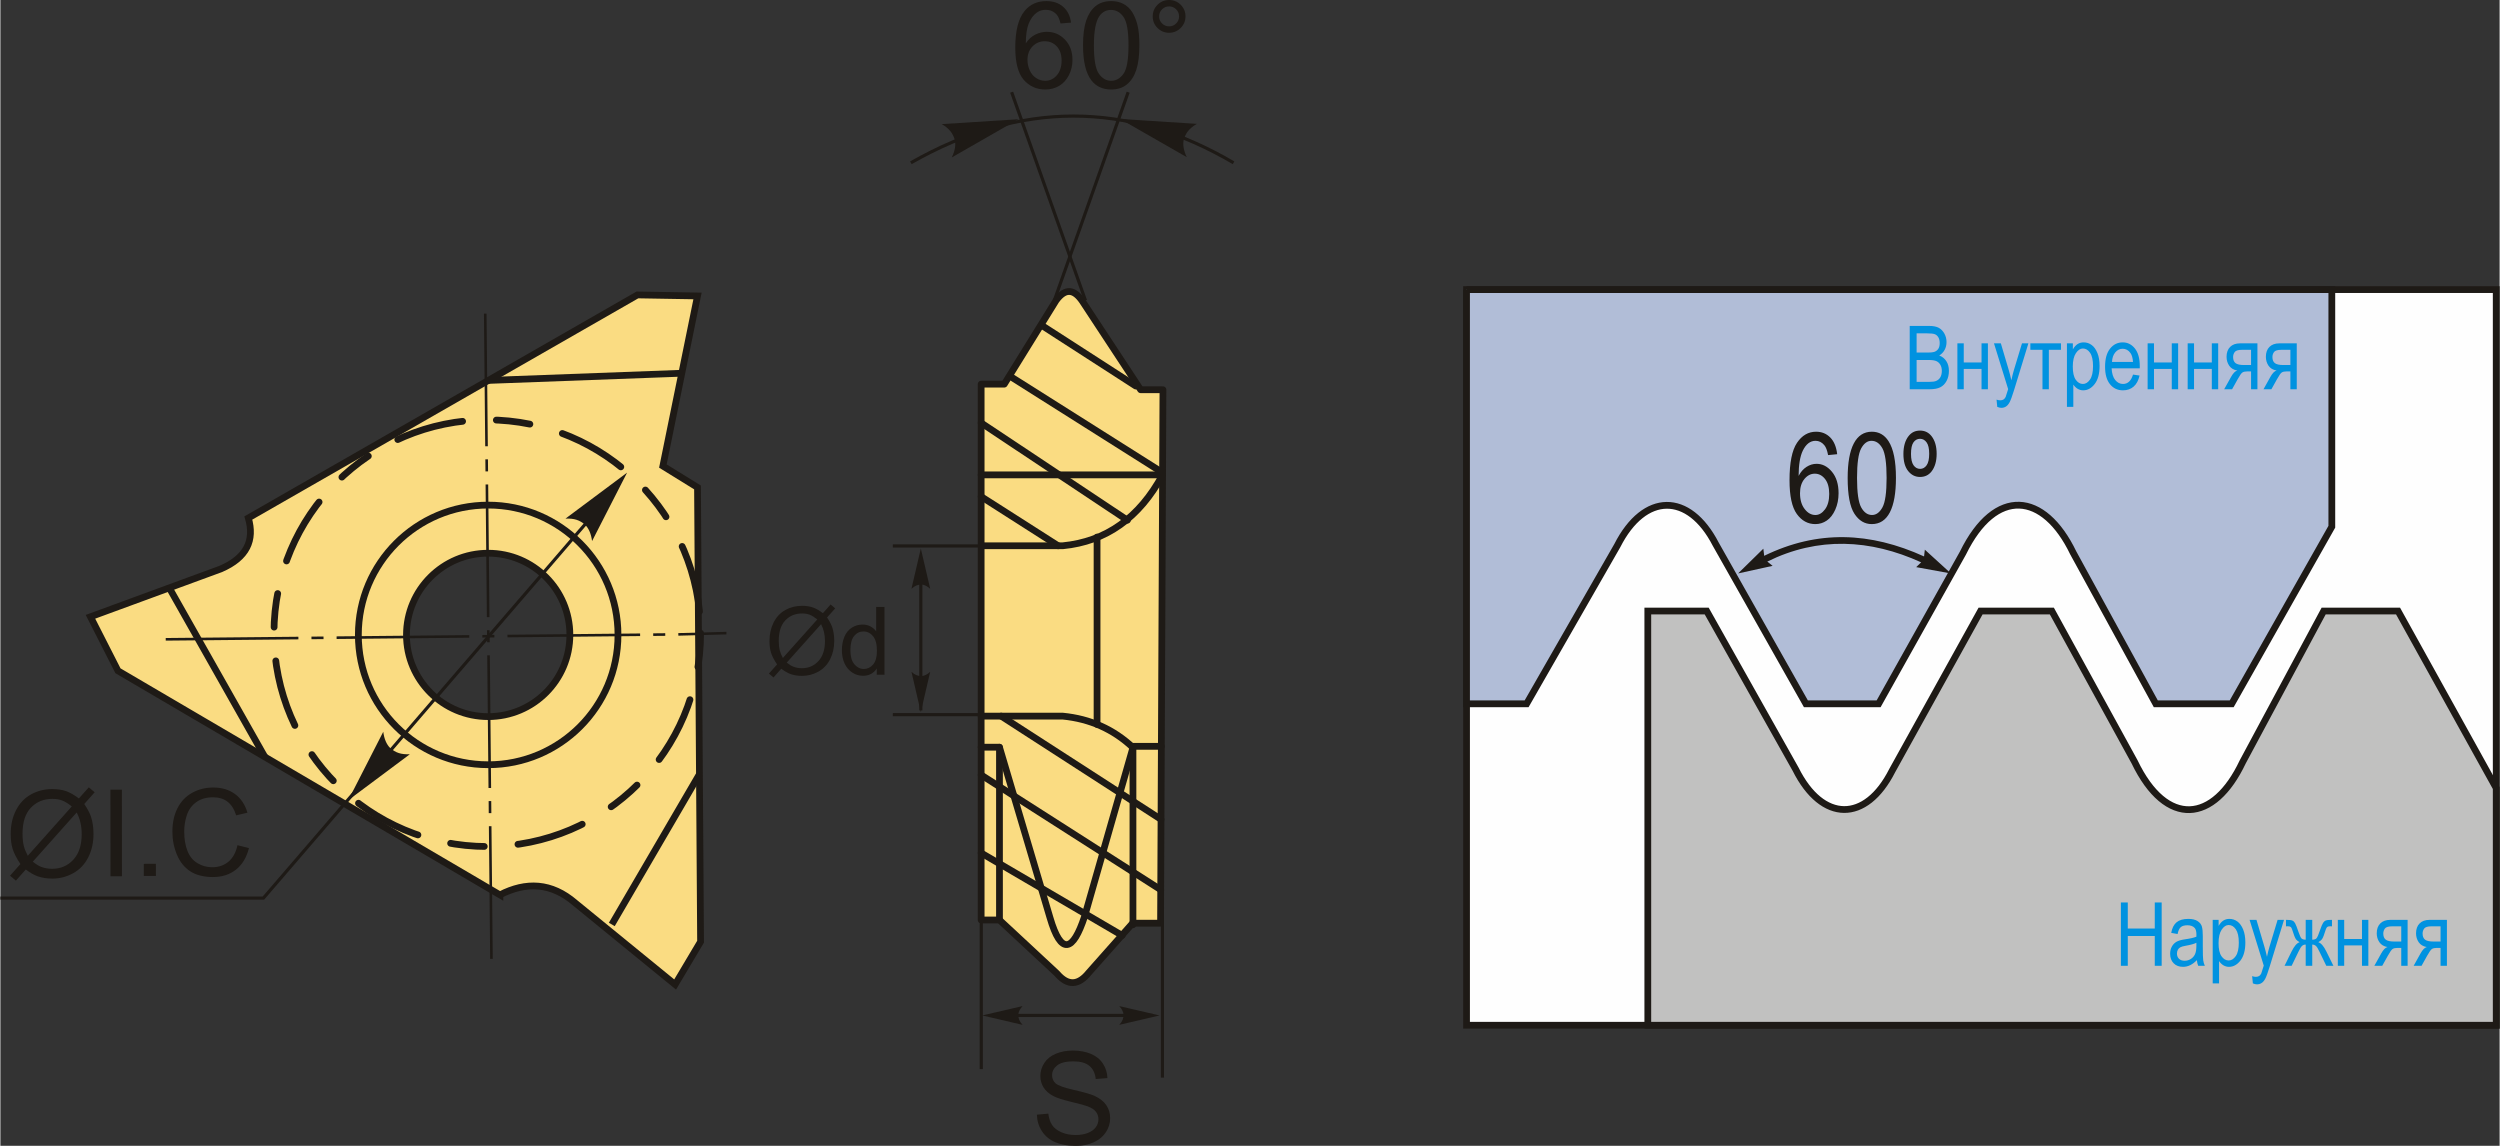
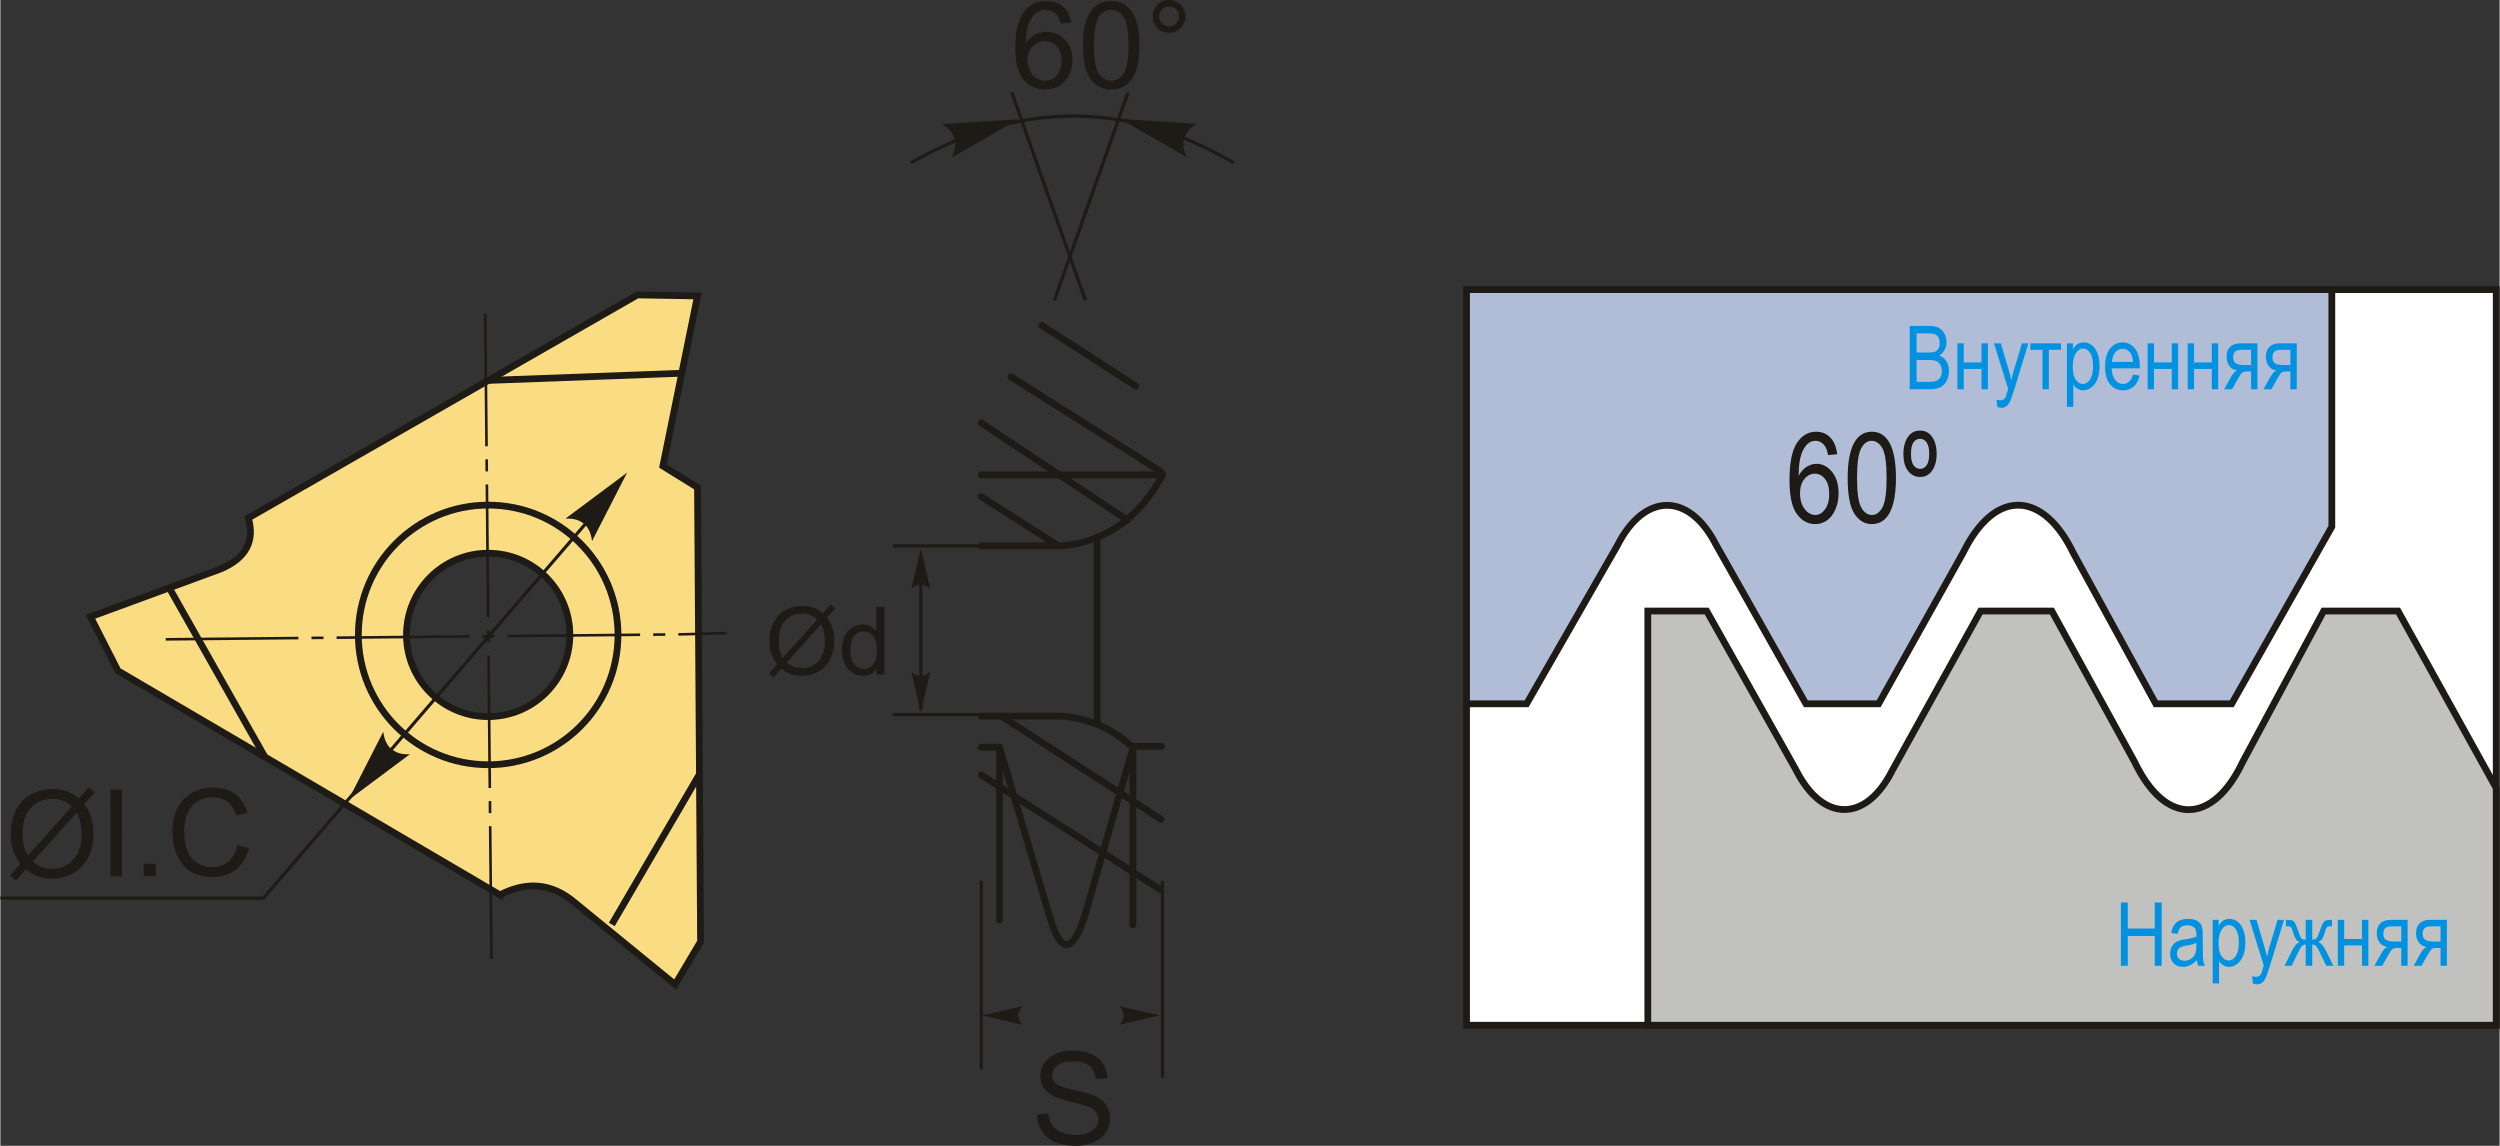
<svg xmlns="http://www.w3.org/2000/svg" xml:space="preserve" width="1848px" height="847px" version="1.1" style="shape-rendering:geometricPrecision; text-rendering:geometricPrecision; image-rendering:optimizeQuality; fill-rule:evenodd; clip-rule:evenodd" viewBox="0 0 1683.79 771.98">
  <rect x="0" y="0" width="1683.79" height="771.98" fill="#333333" stroke="none" />
  <defs>
    <style type="text/css">
   
    .str0 {stroke:#1E1A16;stroke-width:4.56;stroke-miterlimit:22.926}
    .str2 {stroke:#1E1A16;stroke-width:2.15;stroke-miterlimit:22.926}
    .str1 {stroke:#1E1A16;stroke-width:4.56;stroke-linecap:round;stroke-linejoin:round;stroke-miterlimit:22.926}
    .str3 {stroke:#1E1A16;stroke-width:4.56;stroke-linecap:round;stroke-linejoin:round;stroke-miterlimit:22.926;stroke-dasharray:22.78 22.78 45.56 22.78}
    .fil6 {fill:none}
    .fil0 {fill:#FEFEFE}
    .fil2 {fill:#C1C1C0}
    .fil7 {fill:#1E1A16}
    .fil5 {fill:#FADC82}
    .fil1 {fill:#B1BDD7}
    .fil3 {fill:#1E1A16;fill-rule:nonzero}
    .fil4 {fill:#0092E0;fill-rule:nonzero}
   
  </style>
  </defs>
  <g id="Layer_x0020_1">
    <g id="_2791261471088">
      <g>
        <polygon class="fil0 str0" points="987.78,195.11 1681.51,195.11 1681.51,690.74 987.78,690.74 " />
        <path class="fil1 str0" d="M987.78 195.11l582.97 0 0 159.77 -67.46 119.29 -51.13 0 -55.61 -101.64c-19.81,-41.15 -52.4,-44.66 -74.33,0.1l-56.81 101.54 -48.99 0 -60.72 -107.49c-18.12,-35.13 -48.02,-35.13 -66.38,0.98l-61.07 106.51 -40.47 0 0 -279.06z" />
        <path class="fil2 str0" d="M1109.91 690.74l571.6 0 0 -159.77 -66.14 -119.29 -50.13 0 -54.53 101.64c-19.42,41.15 -51.37,44.67 -72.88,-0.1l-55.7 -101.54 -48.03 0 -59.54 107.5c-17.77,35.13 -47.09,35.13 -65.09,-0.99l-59.88 -106.51 -39.68 0 0 279.06z" />
        <path class="fil3" d="M1237.5 306.01l-6.13 0.6c-0.59,-3.14 -1.44,-5.38 -2.57,-6.71 -1.64,-1.95 -3.59,-2.91 -5.89,-2.91 -3.56,0 -6.43,2.21 -8.59,6.65 -1.84,3.83 -2.78,9.5 -2.81,16.99 1.41,-2.68 3.18,-4.7 5.32,-6.07 2.15,-1.38 4.4,-2.07 6.79,-2.07 3.97,0 7.42,1.8 10.38,5.39 2.96,3.59 4.43,8.4 4.43,14.42 0,4.07 -0.74,7.77 -2.22,11.08 -1.48,3.32 -3.4,5.76 -5.73,7.35 -2.32,1.58 -4.89,2.37 -7.69,2.37 -5.05,0 -9.21,-2.27 -12.49,-6.82 -3.27,-4.55 -4.91,-12.12 -4.91,-22.74 0,-11.78 1.68,-20.18 5.03,-25.18 3.35,-5.01 7.65,-7.5 12.87,-7.5 3.79,0 6.97,1.29 9.54,3.88 2.55,2.59 4.11,6.35 4.67,11.27zm-25.04 26.32c0,4.41 1.04,7.94 3.13,10.62 2.07,2.69 4.48,4.02 7.23,4.02 2.42,0 4.56,-1.26 6.46,-3.79 1.9,-2.52 2.85,-5.99 2.85,-10.4 0,-4.33 -0.93,-7.69 -2.82,-10.08 -1.89,-2.38 -4.19,-3.57 -6.91,-3.57 -2.66,0 -4.99,1.19 -6.96,3.56 -1.98,2.37 -2.98,5.58 -2.98,9.64zm32.1 -10.34c0,-10.21 1.38,-17.96 4.13,-23.23 2.76,-5.26 6.82,-7.9 12.18,-7.9 4.76,0 8.5,2.13 11.24,6.4 3.32,5.16 4.98,13.41 4.98,24.73 0,10.18 -1.36,17.91 -4.1,23.19 -2.74,5.28 -6.81,7.92 -12.2,7.92 -4.76,0 -8.65,-2.33 -11.68,-6.98 -3.03,-4.66 -4.55,-12.7 -4.55,-24.13zm6.31 -0.01c0,9.9 0.95,16.56 2.83,19.92 1.89,3.38 4.32,5.07 7.27,5.07 2.8,0 5.12,-1.7 7.01,-5.12 1.88,-3.42 2.81,-10.04 2.81,-19.87 0,-9.95 -0.95,-16.59 -2.84,-19.96 -1.88,-3.36 -4.34,-5.03 -7.35,-5.03 -2.77,0 -5.08,1.7 -6.94,5.12 -1.86,3.42 -2.79,10.04 -2.79,19.87zm42.44 -31.89c3.2,0 5.78,1.25 7.75,3.75 2.3,2.93 3.45,6.91 3.45,11.89 0,4.97 -1.15,8.94 -3.45,11.91 -1.94,2.47 -4.52,3.7 -7.75,3.7 -3.19,0 -5.86,-1.33 -7.99,-3.99 -2.14,-2.67 -3.2,-6.48 -3.2,-11.45 0,-5.09 1.15,-9.13 3.45,-12.06 1.94,-2.5 4.52,-3.75 7.74,-3.75zm0.03 5.54c-1.83,0 -3.3,0.79 -4.43,2.37 -1.12,1.58 -1.68,4.18 -1.68,7.8 0,3.51 0.58,6.06 1.73,7.68 1.15,1.6 2.62,2.41 4.42,2.41 1.77,0 3.23,-0.81 4.37,-2.41 1.16,-1.62 1.74,-4.2 1.74,-7.76 0,-3.51 -0.58,-6.06 -1.75,-7.68 -1.16,-1.61 -2.62,-2.41 -4.4,-2.41z" />
-         <path class="fil3" d="M1187.74 369.67l-17.01 16.67 23.26 -5.11 -3.57 -2.88c34.2,-16.9 69.28,-15.16 103.64,0.51l-3.34 3.24 23.43 4.27 -17.6 -16.04 -0.52 4.56c-36.22,-16.47 -71.66,-18.03 -107.71,-0.42l-0.58 -4.8z" />
        <path class="fil4" d="M1286.36 262.26l0 -42.67 13.15 0c2.68,0 4.78,0.4 6.34,1.23 1.55,0.82 2.82,2.1 3.82,3.85 0.99,1.75 1.49,3.68 1.49,5.79 0,1.95 -0.43,3.72 -1.29,5.29 -0.86,1.57 -2.06,2.82 -3.62,3.77 2.01,0.74 3.61,2 4.77,3.78 1.16,1.78 1.75,3.97 1.75,6.58 0,2.58 -0.53,4.84 -1.59,6.8 -1.06,1.96 -2.47,3.37 -4.23,4.25 -1.76,0.89 -4.19,1.33 -7.27,1.33l-13.32 0zm4.65 -24.73l7.57 0c1.99,0 3.4,-0.14 4.23,-0.41 1.2,-0.41 2.13,-1.09 2.78,-2.06 0.65,-0.96 0.98,-2.27 0.98,-3.93 0,-1.53 -0.3,-2.81 -0.89,-3.83 -0.59,-1.03 -1.38,-1.73 -2.36,-2.12 -0.99,-0.39 -2.74,-0.59 -5.29,-0.59l-7.02 0 0 12.94zm0 19.73l8.7 0c1.92,0 3.33,-0.18 4.24,-0.53 1.33,-0.51 2.33,-1.34 3.01,-2.49 0.69,-1.17 1.04,-2.63 1.04,-4.37 0,-1.62 -0.33,-2.98 -1,-4.11 -0.65,-1.12 -1.54,-1.94 -2.65,-2.45 -1.12,-0.52 -2.87,-0.78 -5.25,-0.78l-8.09 0 0 14.73zm27.47 -25.93l4.29 0 0 12.87 11.98 0 0 -12.87 4.29 0 0 30.93 -4.29 0 0 -13.71 -11.98 0 0 13.71 -4.29 0 0 -30.93zm26.86 42.79l-0.48 -4.88c0.95,0.32 1.76,0.47 2.44,0.47 0.9,0 1.65,-0.18 2.24,-0.55 0.59,-0.37 1.08,-0.95 1.46,-1.72 0.14,-0.28 0.7,-2.04 1.68,-5.29l-9.54 -30.82 4.62 0 5.27 17.78c0.66,2.22 1.26,4.58 1.82,7.1 0.48,-2.38 1.07,-4.71 1.74,-6.99l5.42 -17.89 4.31 0 -9.64 31.46c-1.26,4.06 -2.25,6.78 -2.98,8.15 -0.72,1.36 -1.54,2.34 -2.47,2.94 -0.92,0.6 -1.97,0.9 -3.13,0.9 -0.81,0 -1.73,-0.22 -2.76,-0.66zm22.3 -42.79l20.63 0 0 4.35 -8.17 0 0 26.58 -4.29 0 0 -26.58 -8.17 0 0 -4.35zm24.65 42.79l0 -42.79 3.99 0 0 4.06c0.97,-1.67 2.04,-2.87 3.22,-3.6 1.19,-0.75 2.54,-1.12 4.05,-1.12 2,0 3.8,0.6 5.4,1.78 1.61,1.18 2.89,2.98 3.87,5.4 0.98,2.41 1.46,5.32 1.46,8.72 0,5.25 -1.1,9.31 -3.3,12.15 -2.2,2.84 -4.77,4.26 -7.74,4.26 -1.32,0 -2.54,-0.34 -3.7,-1.01 -1.14,-0.68 -2.13,-1.64 -2.96,-2.88l0 15.03 -4.29 0zm3.94 -27.11c0,4 0.67,6.95 2,8.84 1.33,1.89 2.94,2.84 4.83,2.84 1.81,0 3.4,-0.99 4.76,-2.94 1.37,-1.96 2.05,-4.99 2.05,-9.08 0,-4.05 -0.66,-7.04 -1.99,-8.97 -1.33,-1.94 -2.94,-2.91 -4.85,-2.91 -1.72,0 -3.28,1.04 -4.69,3.13 -1.4,2.08 -2.11,5.11 -2.11,9.09zm40.58 5.36l4.41 0.65c-0.73,3.29 -2.07,5.78 -4,7.45 -1.94,1.68 -4.33,2.51 -7.18,2.51 -3.6,0 -6.5,-1.36 -8.72,-4.09 -2.23,-2.73 -3.34,-6.66 -3.34,-11.81 0,-5.33 1.12,-9.39 3.37,-12.2 2.24,-2.81 5.07,-4.21 8.52,-4.21 3.28,0 6.02,1.37 8.22,4.13 2.18,2.75 3.28,6.73 3.28,11.95l-0.03 1.39 -18.95 0c0.18,3.48 0.98,6.12 2.42,7.88 1.44,1.78 3.19,2.67 5.26,2.67 3.23,0 5.48,-2.11 6.74,-6.32zm-14.16 -8.52l14.16 0c-0.2,-2.69 -0.76,-4.68 -1.71,-6 -1.39,-1.92 -3.15,-2.89 -5.28,-2.89 -1.93,0 -3.57,0.81 -4.93,2.41 -1.36,1.6 -2.11,3.75 -2.24,6.48zm24 -12.52l4.29 0 0 12.87 11.98 0 0 -12.87 4.29 0 0 30.93 -4.29 0 0 -13.71 -11.98 0 0 13.71 -4.29 0 0 -30.93zm26.98 0l4.29 0 0 12.87 11.98 0 0 -12.87 4.29 0 0 30.93 -4.29 0 0 -13.71 -11.98 0 0 13.71 -4.29 0 0 -30.93zm47 0l0 30.93 -4.29 0 0 -12.04 -2.48 0c-1.45,0 -2.54,0.23 -3.3,0.7 -0.75,0.46 -1.84,2 -3.27,4.61l-3.74 6.73 -5.33 0 4.63 -8.31c1.41,-2.54 2.82,-3.97 4.22,-4.3 -2.44,-0.43 -4.26,-1.52 -5.45,-3.26 -1.19,-1.74 -1.79,-3.74 -1.79,-6.02 0,-2.84 0.81,-5.06 2.41,-6.65 1.6,-1.6 3.81,-2.39 6.64,-2.39l11.75 0zm-4.29 4.35l-6.08 0c-2.54,0 -4.18,0.49 -4.91,1.47 -0.74,0.98 -1.11,2.13 -1.11,3.41 0,1.87 0.55,3.23 1.64,4.09 1.09,0.85 3,1.28 5.74,1.28l4.72 0 0 -10.25zm30.78 -4.35l0 30.93 -4.29 0 0 -12.04 -2.49 0c-1.45,0 -2.54,0.23 -3.29,0.7 -0.76,0.46 -1.84,2 -3.27,4.61l-3.75 6.73 -5.32 0 4.63 -8.31c1.41,-2.54 2.82,-3.97 4.22,-4.3 -2.45,-0.43 -4.27,-1.52 -5.46,-3.26 -1.19,-1.74 -1.78,-3.74 -1.78,-6.02 0,-2.84 0.8,-5.06 2.4,-6.65 1.6,-1.6 3.81,-2.39 6.65,-2.39l11.75 0zm-4.29 4.35l-6.08 0c-2.55,0 -4.18,0.49 -4.92,1.47 -0.74,0.98 -1.1,2.13 -1.1,3.41 0,1.87 0.54,3.23 1.64,4.09 1.08,0.85 3,1.28 5.74,1.28l4.72 0 0 -10.25z" />
        <path class="fil4" d="M1428.63 650.67l0 -42.67 4.65 0 0 17.58 18.18 0 0 -17.58 4.65 0 0 42.67 -4.65 0 0 -20.08 -18.18 0 0 20.08 -4.65 0zm51.19 -3.8c-1.44,1.5 -2.93,2.62 -4.48,3.38 -1.56,0.76 -3.17,1.14 -4.83,1.14 -2.65,0 -4.75,-0.8 -6.32,-2.4 -1.58,-1.58 -2.37,-3.73 -2.37,-6.43 0,-1.79 0.37,-3.37 1.11,-4.75 0.74,-1.38 1.75,-2.46 3.04,-3.24 1.28,-0.77 3.22,-1.35 5.83,-1.72 3.49,-0.49 6.07,-1.09 7.7,-1.78l0.03 -1.35c0,-2.12 -0.38,-3.61 -1.14,-4.48 -1.06,-1.24 -2.7,-1.86 -4.9,-1.86 -2,0 -3.49,0.41 -4.48,1.24 -0.99,0.82 -1.71,2.38 -2.18,4.66l-4.29 -0.78c0.6,-3.29 1.82,-5.67 3.65,-7.17 1.84,-1.5 4.47,-2.25 7.89,-2.25 2.66,0 4.75,0.5 6.27,1.51 1.51,0.99 2.47,2.23 2.87,3.7 0.4,1.48 0.6,3.63 0.6,6.46l0 6.98c0,4.89 0.09,7.97 0.28,9.24 0.17,1.26 0.54,2.5 1.09,3.7l-4.47 0c-0.46,-1.06 -0.76,-2.33 -0.9,-3.8zm-0.32 -11.69c-1.57,0.77 -3.92,1.43 -7.03,1.96 -1.81,0.31 -3.07,0.67 -3.78,1.07 -0.73,0.39 -1.28,0.96 -1.68,1.69 -0.4,0.72 -0.6,1.57 -0.6,2.52 0,1.47 0.46,2.65 1.37,3.54 0.92,0.88 2.18,1.32 3.79,1.32 1.54,0 2.93,-0.4 4.18,-1.19 1.25,-0.8 2.2,-1.86 2.81,-3.2 0.63,-1.31 0.94,-3.25 0.94,-5.8l0 -1.91zm10.99 27.36l0 -42.8 3.99 0 0 4.06c0.97,-1.66 2.04,-2.87 3.22,-3.6 1.19,-0.75 2.54,-1.12 4.06,-1.12 1.99,0 3.79,0.6 5.39,1.78 1.61,1.19 2.89,2.98 3.88,5.4 0.97,2.41 1.46,5.32 1.46,8.72 0,5.25 -1.11,9.31 -3.3,12.15 -2.21,2.84 -4.78,4.26 -7.75,4.26 -1.32,0 -2.54,-0.34 -3.7,-1.01 -1.14,-0.68 -2.12,-1.64 -2.96,-2.87l0 15.03 -4.29 0zm3.95 -27.12c0,4 0.66,6.95 1.99,8.84 1.33,1.89 2.94,2.84 4.83,2.84 1.81,0 3.4,-0.98 4.76,-2.94 1.37,-1.96 2.06,-4.99 2.06,-9.08 0,-4.05 -0.67,-7.03 -2,-8.97 -1.33,-1.94 -2.94,-2.91 -4.85,-2.91 -1.72,0 -3.28,1.04 -4.69,3.13 -1.4,2.08 -2.1,5.11 -2.1,9.09zm23.11 27.12l-0.48 -4.89c0.95,0.32 1.76,0.48 2.44,0.48 0.9,0 1.66,-0.19 2.24,-0.56 0.59,-0.37 1.08,-0.95 1.46,-1.72 0.14,-0.28 0.7,-2.04 1.68,-5.29l-9.54 -30.82 4.63 0 5.26 17.78c0.66,2.22 1.26,4.58 1.82,7.11 0.48,-2.39 1.07,-4.72 1.75,-7l5.41 -17.89 4.31 0 -9.64 31.46c-1.26,4.06 -2.25,6.78 -2.97,8.15 -0.73,1.36 -1.55,2.34 -2.48,2.94 -0.92,0.6 -1.97,0.9 -3.13,0.9 -0.81,0 -1.73,-0.22 -2.76,-0.65zm40.01 -42.8l0 13.35c1.37,0 2.32,-0.32 2.88,-0.95 0.56,-0.64 1.37,-2.51 2.41,-5.59 0.85,-2.47 1.53,-4.09 2.07,-4.87 0.53,-0.79 1.13,-1.31 1.79,-1.56 0.66,-0.25 1.82,-0.38 3.5,-0.38l0.64 0 0 4.35 -1.28 -0.03c-0.86,0 -1.48,0.14 -1.88,0.43 -0.4,0.29 -0.76,0.92 -1.07,1.91 -0.96,3.13 -1.73,5.13 -2.29,6.03 -0.56,0.89 -1.46,1.67 -2.68,2.36 1.87,0.61 3.67,2.7 5.44,6.3l4.71 9.58 -4.78 0 -4.62 -9.53c-0.93,-1.99 -1.73,-3.27 -2.43,-3.88 -0.69,-0.59 -1.5,-0.89 -2.41,-0.89l0 14.3 -4.42 0 0 -14.3c-0.92,0 -1.73,0.29 -2.41,0.86 -0.68,0.59 -1.5,1.89 -2.44,3.91l-4.62 9.53 -4.77 0 4.7 -9.58c1.78,-3.62 3.59,-5.71 5.43,-6.3 -1.18,-0.67 -2.05,-1.4 -2.6,-2.22 -0.55,-0.82 -1.34,-2.88 -2.37,-6.16 -0.28,-0.98 -0.63,-1.61 -1.03,-1.9 -0.39,-0.3 -1.03,-0.45 -1.9,-0.45l-1.28 0.03 0 -4.35 0.64 0c1.73,0 2.95,0.16 3.66,0.47 0.72,0.31 1.33,0.88 1.81,1.72 0.5,0.85 1.26,2.81 2.3,5.88 0.8,2.34 1.48,3.81 2.01,4.4 0.55,0.58 1.51,0.88 2.87,0.88l0 -13.35 4.42 0zm17.24 0l4.29 0 0 12.88 11.98 0 0 -12.88 4.29 0 0 30.93 -4.29 0 0 -13.71 -11.98 0 0 13.71 -4.29 0 0 -30.93zm47.01 0l0 30.93 -4.29 0 0 -12.04 -2.49 0c-1.45,0 -2.54,0.23 -3.29,0.7 -0.76,0.47 -1.84,2.01 -3.27,4.61l-3.75 6.73 -5.32 0 4.63 -8.31c1.41,-2.54 2.82,-3.97 4.22,-4.3 -2.44,-0.43 -4.26,-1.52 -5.45,-3.26 -1.19,-1.74 -1.79,-3.74 -1.79,-6.02 0,-2.84 0.8,-5.06 2.4,-6.64 1.6,-1.6 3.82,-2.4 6.65,-2.4l11.75 0zm-4.29 4.35l-6.08 0c-2.54,0 -4.18,0.49 -4.92,1.47 -0.73,0.99 -1.1,2.13 -1.1,3.41 0,1.87 0.54,3.23 1.64,4.09 1.08,0.86 3,1.28 5.74,1.28l4.72 0 0 -10.25zm30.77 -4.35l0 30.93 -4.29 0 0 -12.04 -2.48 0c-1.45,0 -2.55,0.23 -3.3,0.7 -0.76,0.47 -1.84,2.01 -3.27,4.61l-3.74 6.73 -5.33 0 4.63 -8.31c1.41,-2.54 2.82,-3.97 4.22,-4.3 -2.44,-0.43 -4.26,-1.52 -5.45,-3.26 -1.19,-1.74 -1.79,-3.74 -1.79,-6.02 0,-2.84 0.81,-5.06 2.41,-6.64 1.59,-1.6 3.81,-2.4 6.64,-2.4l11.75 0zm-4.29 4.35l-6.08 0c-2.54,0 -4.18,0.49 -4.92,1.47 -0.73,0.99 -1.1,2.13 -1.1,3.41 0,1.87 0.55,3.23 1.64,4.09 1.08,0.86 3,1.28 5.74,1.28l4.72 0 0 -10.25z" />
      </g>
      <g>
        <g>
-           <path class="fil5 str1" d="M781.64 621.98l1.61 -359.41 -15.04 0 -39.22 -59.63c-5.39,-7.87 -11.21,-9.34 -17.73,-0.54l-34.92 56.41 -15.58 0 0 361.03 12.35 0 38.69 35.99c7.49,8.76 14.63,7.96 21.49,-0.54l29.54 -33.31 18.81 0z" />
          <path class="fil6 str1" d="M782.99 319.93c-15.65,28.96 -38.06,44.93 -67.3,47.78l-54.93 0" />
          <path class="fil6 str1" d="M763.04 503.64c-13.05,-12.29 -28.83,-19.36 -47.35,-21.17l-54.93 0" />
          <line class="fil6 str1" x1="738.85" y1="488.03" x2="738.85" y2="361.85" />
          <line class="fil6 str1" x1="782.99" y1="319.93" x2="660.76" y2="319.93" />
          <polyline class="fil6 str1" points="782.17,502.82 763.04,502.82 763.04,623.06 " />
          <polyline class="fil6 str1" points="673.11,619.84 673.11,503.42 660.76,503.42 " />
          <path class="fil6 str1" d="M763.04 503.64l-32.62 113.9c-7.77,23.57 -15.77,26.49 -23.31,0.61l-34 -114.73" />
          <line class="fil6 str1" x1="764.91" y1="260.07" x2="701.64" y2="219.25" />
          <line class="fil6 str1" x1="781.53" y1="317.49" x2="680.81" y2="253.85" />
          <line class="fil6 str1" x1="759.31" y1="350.47" x2="660.76" y2="284.91" />
          <line class="fil6 str1" x1="712.66" y1="367.72" x2="660.76" y2="334.57" />
          <line class="fil6 str1" x1="781.95" y1="552.03" x2="674.25" y2="482.47" />
          <line class="fil6 str1" x1="781.74" y1="599.43" x2="660.76" y2="522.11" />
-           <line class="fil6 str1" x1="755.81" y1="630.26" x2="660.76" y2="574.67" />
        </g>
        <line class="fil6 str2" x1="668.15" y1="367.82" x2="601.24" y2="367.82" />
        <line class="fil6 str2" x1="668.15" y1="481.49" x2="601.24" y2="481.49" />
        <line class="fil6 str2" x1="620.12" y1="377.22" x2="620.12" y2="478.59" />
        <path id="буква.cdr" class="fil3" d="M554.14 413.1l5.22 -5.84 3.08 2.61 -5.48 6.14c1.78,2.66 2.97,4.97 3.59,6.97 0.82,2.62 1.24,5.55 1.24,8.78 0,4.68 -0.95,8.85 -2.83,12.5 -1.89,3.66 -4.54,6.41 -7.95,8.29 -3.41,1.87 -7.04,2.8 -10.88,2.8 -2.86,0 -5.45,-0.4 -7.77,-1.21 -1.78,-0.63 -3.87,-1.83 -6.26,-3.59l-5.25 5.89 -3.07 -2.63 5.49 -6.15c-2.04,-3.1 -3.4,-5.73 -4.08,-7.92 -0.69,-2.19 -1.03,-4.83 -1.03,-7.9 0,-4.69 0.94,-8.87 2.81,-12.52 1.87,-3.67 4.48,-6.45 7.86,-8.34 3.37,-1.88 7.13,-2.83 11.26,-2.83 2.79,0 5.22,0.38 7.3,1.11 2.1,0.73 4.34,2.01 6.75,3.84zm-3.77 4.22c-1.97,-1.54 -3.67,-2.6 -5.13,-3.16 -1.46,-0.56 -3.17,-0.84 -5.14,-0.84 -4.54,0 -8.29,1.54 -11.25,4.62 -2.96,3.09 -4.44,7.69 -4.44,13.81 0,2.4 0.22,4.55 0.68,6.41 0.33,1.4 1.02,3.11 2.07,5.14l23.21 -25.98zm2.55 3.21l-23.12 25.88c1.61,1.31 3.08,2.22 4.42,2.75 1.77,0.69 3.67,1.03 5.72,1.03 4.52,0 8.24,-1.6 11.19,-4.8 2.94,-3.2 4.41,-7.68 4.41,-13.45 0,-4.32 -0.87,-8.12 -2.62,-11.41z" />
        <path id="1" class="fil3" d="M590.42 454.59l0 -4.2c-2.1,3.26 -5.18,4.9 -9.25,4.9 -2.64,0 -5.06,-0.72 -7.26,-2.18 -2.21,-1.45 -3.93,-3.48 -5.15,-6.07 -1.21,-2.61 -1.82,-5.59 -1.82,-8.97 0,-3.3 0.56,-6.29 1.65,-8.97 1.11,-2.68 2.75,-4.75 4.95,-6.17 2.19,-1.44 4.66,-2.15 7.37,-2.15 2,0 3.78,0.43 5.33,1.27 1.55,0.84 2.81,1.94 3.79,3.29l0 -16.42 5.62 0 0 45.67 -5.23 0zm-17.74 -16.51c0,4.23 0.9,7.39 2.69,9.48 1.79,2.09 3.9,3.14 6.34,3.14 2.45,0 4.54,-1 6.26,-3 1.71,-2 2.57,-5.05 2.57,-9.15 0,-4.51 -0.87,-7.83 -2.62,-9.94 -1.75,-2.12 -3.9,-3.17 -6.47,-3.17 -2.49,0 -4.58,1.01 -6.26,3.04 -1.67,2.03 -2.51,5.23 -2.51,9.6z" />
        <path id="стрелка.cdr" class="fil3" d="M620.12 479.79l6.32 -27.19c-1.93,1.76 -3.83,2.73 -5.73,2.89 -2.63,0 -4.5,-0.69 -6.91,-2.89l6.32 27.19z" />
        <path id="стрелка.cdr_0" class="fil3" d="M620.12 369.52l6.32 27.19c-1.93,-1.76 -3.83,-2.72 -5.73,-2.89 -2.63,0 -4.5,0.69 -6.91,2.89l6.32 -27.19z" />
-         <line class="fil6 str2" x1="668" y1="684.13" x2="776.11" y2="684.13" />
        <line class="fil6 str2" x1="660.84" y1="720.31" x2="660.84" y2="593.49" />
        <path id="буква.cdr_1" class="fil3" d="M698.31 750.99l7.72 -0.7c0.36,3.13 1.22,5.69 2.56,7.7 1.35,1.99 3.43,3.61 6.25,4.85 2.82,1.23 6,1.85 9.53,1.85 3.13,0 5.89,-0.46 8.29,-1.4 2.4,-0.94 4.18,-2.22 5.35,-3.86 1.18,-1.63 1.77,-3.41 1.77,-5.32 0,-1.94 -0.57,-3.63 -1.69,-5.09 -1.13,-1.44 -3,-2.66 -5.6,-3.66 -1.66,-0.63 -5.35,-1.64 -11.06,-3.02 -5.71,-1.37 -9.7,-2.66 -11.99,-3.87 -2.96,-1.56 -5.16,-3.5 -6.6,-5.8 -1.46,-2.3 -2.19,-4.89 -2.19,-7.74 0,-3.15 0.9,-6.08 2.68,-8.8 1.78,-2.73 4.37,-4.8 7.79,-6.22 3.41,-1.41 7.22,-2.12 11.4,-2.12 4.59,0 8.66,0.73 12.17,2.22 3.51,1.48 6.22,3.66 8.11,6.55 1.89,2.88 2.91,6.15 3.05,9.79l-7.89 0.61c-0.42,-3.92 -1.85,-6.88 -4.3,-8.88 -2.44,-2.01 -6.06,-3.01 -10.83,-3.01 -4.97,0 -8.6,0.92 -10.87,2.74 -2.27,1.82 -3.41,4.02 -3.41,6.59 0,2.23 0.81,4.06 2.41,5.51 1.59,1.43 5.71,2.92 12.39,4.42 6.68,1.52 11.27,2.84 13.75,3.96 3.6,1.67 6.28,3.76 8,6.32 1.72,2.55 2.57,5.48 2.57,8.81 0,3.31 -0.94,6.4 -2.83,9.32 -1.9,2.92 -4.6,5.19 -8.14,6.81 -3.54,1.62 -7.52,2.43 -11.96,2.43 -5.61,0 -10.31,-0.82 -14.1,-2.46 -3.8,-1.63 -6.76,-4.09 -8.92,-7.38 -2.16,-3.29 -3.29,-7 -3.41,-11.15z" />
        <path id="стрелка.cdr_2" class="fil3" d="M661.48 684.14l27.19 -6.32c-1.76,1.94 -2.73,3.84 -2.89,5.73 0,2.64 0.69,4.5 2.89,6.92l-27.19 -6.33z" />
        <path id="стрелка.cdr_3" class="fil3" d="M780.99 684.14l-27.19 -6.32c1.76,1.94 2.73,3.84 2.89,5.73 0,2.64 -0.69,4.5 -2.89,6.92l27.19 -6.33z" />
        <line class="fil6 str2" x1="782.9" y1="726.02" x2="782.9" y2="593.49" />
        <line class="fil6 str2" x1="710.06" y1="202.43" x2="759.81" y2="62.1" />
        <line class="fil6 str2" x1="731.05" y1="202.43" x2="681.3" y2="62.1" />
        <path class="fil6 str2" d="M830.81 109.68c-71.49,-42.11 -143.96,-41.83 -217.4,0" />
        <path id="стрелка.cdr_4" class="fil3" d="M754.38 80.15l44.93 25.75c-2.09,-4.37 -2.79,-8.26 -2.08,-11.72 1.41,-4.68 3.63,-7.62 8.83,-10.74l-51.68 -3.29z" />
        <path id="стрелка.cdr_5" class="fil3" d="M685.9 80.33l-44.93 25.75c2.1,-4.38 2.8,-8.27 2.08,-11.72 -1.41,-4.69 -3.63,-7.63 -8.83,-10.74l51.68 -3.29z" />
        <path id="буква.cdr_6" class="fil3" d="M721.32 15.24l-7.09 0.57c-0.64,-2.81 -1.55,-4.86 -2.73,-6.14 -1.95,-2.05 -4.35,-3.07 -7.2,-3.07 -2.3,0 -4.33,0.64 -6.09,1.92 -2.25,1.64 -4.02,4.03 -5.33,7.18 -1.31,3.16 -1.99,7.66 -2.04,13.49 1.72,-2.63 3.84,-4.58 6.34,-5.84 2.5,-1.28 5.11,-1.92 7.85,-1.92 4.78,0 8.86,1.77 12.23,5.28 3.35,3.52 5.03,8.06 5.03,13.64 0,3.67 -0.78,7.06 -2.36,10.21 -1.59,3.15 -3.75,5.56 -6.52,7.23 -2.76,1.67 -5.89,2.51 -9.4,2.51 -5.96,0 -10.83,-2.2 -14.61,-6.59 -3.76,-4.38 -5.65,-11.62 -5.65,-21.7 0,-11.27 2.09,-19.47 6.26,-24.59 3.64,-4.46 8.54,-6.69 14.72,-6.69 4.59,0 8.37,1.29 11.3,3.86 2.94,2.57 4.7,6.11 5.29,10.65zm-29.34 25.18c0,2.47 0.53,4.83 1.58,7.09 1.04,2.25 2.51,3.96 4.37,5.15 1.87,1.18 3.86,1.77 5.96,1.77 3.06,0 5.66,-1.22 7.82,-3.66 2.16,-2.45 3.25,-5.76 3.25,-9.96 0,-4.03 -1.07,-7.21 -3.21,-9.53 -2.13,-2.32 -4.84,-3.49 -8.14,-3.49 -3.24,0 -5.99,1.17 -8.25,3.49 -2.25,2.32 -3.38,5.36 -3.38,9.14z" />
        <path id="1" class="fil3" d="M729.4 30.53c0,-6.89 0.7,-12.45 2.12,-16.66 1.42,-4.23 3.53,-7.47 6.32,-9.74 2.79,-2.27 6.31,-3.4 10.54,-3.4 3.13,0 5.87,0.63 8.25,1.89 2.36,1.26 4.32,3.08 5.84,5.46 1.52,2.36 2.71,5.26 3.58,8.67 0.89,3.4 1.32,8.01 1.32,13.78 0,6.85 -0.71,12.39 -2.1,16.6 -1.4,4.22 -3.51,7.47 -6.31,9.75 -2.78,2.28 -6.31,3.42 -10.58,3.42 -5.61,0 -10.02,-1.99 -13.22,-6 -3.85,-4.89 -5.76,-12.81 -5.76,-23.77zm7.33 0.03c0,9.6 1.11,15.98 3.36,19.13 2.24,3.17 5.01,4.74 8.29,4.74 3.29,0 6.06,-1.58 8.3,-4.75 2.24,-3.18 3.36,-9.55 3.36,-19.12 0,-9.6 -1.12,-15.99 -3.36,-19.14 -2.22,-3.16 -5.02,-4.74 -8.38,-4.74 -3.28,0 -5.92,1.4 -7.89,4.19 -2.46,3.54 -3.68,10.11 -3.68,19.69z" />
        <path id="2" class="fil3" d="M776.35 11.01c0,-3.04 1.08,-5.63 3.24,-7.79 2.16,-2.15 4.76,-3.22 7.79,-3.22 3.07,0 5.67,1.07 7.83,3.22 2.15,2.16 3.22,4.75 3.22,7.79 0,3.06 -1.09,5.67 -3.24,7.83 -2.16,2.16 -4.77,3.24 -7.81,3.24 -3.03,0 -5.63,-1.07 -7.79,-3.22 -2.16,-2.15 -3.24,-4.76 -3.24,-7.85zm4.32 0.03c0,1.86 0.65,3.44 1.97,4.76 1.31,1.31 2.9,1.96 4.78,1.96 1.83,0 3.41,-0.65 4.72,-1.96 1.32,-1.32 1.97,-2.9 1.97,-4.76 0,-1.86 -0.65,-3.43 -1.97,-4.75 -1.31,-1.32 -2.89,-1.97 -4.72,-1.97 -1.88,0 -3.47,0.65 -4.78,1.97 -1.32,1.32 -1.97,2.89 -1.97,4.75z" />
        <path class="fil5 str0" d="M336.54 602.9l-257.34 -150.98 -18.52 -36.37 87.83 -32.25c17.62,-7.62 22.88,-19.37 18.53,-34.31l262.14 -150.29 40.49 0.69 -23.33 114.6 23.33 14.41 2.06 306.06 -17.15 28.83 -67.26 -54.9c-16.08,-13.88 -33.08,-14.56 -50.78,-5.49zm-7.91 -230.18c30.4,0 55.04,24.64 55.04,55.04 0,30.4 -24.64,55.04 -55.04,55.04 -30.4,0 -55.04,-24.64 -55.04,-55.04 0,-30.4 24.64,-55.04 55.04,-55.04z" />
        <circle class="fil6 str0" cx="328.63" cy="427.76" r="87.46" />
-         <circle class="fil6 str3" cx="328.03" cy="426.6" r="143.72" />
        <line class="fil6 str0" x1="328.7" y1="256.31" x2="459.07" y2="251.46" />
        <line class="fil6 str0" x1="113.77" y1="396.06" x2="178.18" y2="509.99" />
        <line class="fil6 str0" x1="411.92" y1="622.83" x2="470.97" y2="521.61" />
        <g>
          <path id="ось.cdr" class="fil7" d="M217.69 428.83l-8.12 0.08 0.01 1.75 8.12 -0.08 -0.01 -1.75zm-106.31 1.02l89.38 -0.86 0.02 1.76 -89.39 0.86 -0.01 -1.76zm221.42 -2.13l-8.11 0.08 0.01 1.75 8.12 -0.07 -0.02 -1.76zm-106.3 1.02l89.38 -0.86 0.01 1.76 -89.38 0.86 -0.01 -1.76zm221.42 -2.13l-8.12 0.08 0.02 1.75 8.12 -0.07 -0.02 -1.76zm-106.31 1.03l89.38 -0.86 0.02 1.75 -89.38 0.86 -0.02 -1.75zm115.12 -1.11l32.4 -0.86 0.01 1.75 -32.39 0.86 -0.02 -1.75z" />
          <path id="ось.cdr_7" class="fil7" d="M328.56 317.57l-0.08 -8.12 -1.75 0.02 0.08 8.12 1.75 -0.02zm-1.02 -106.31l0.86 89.38 -1.76 0.02 -0.86 -89.38 1.76 -0.02zm2.13 221.43l-0.08 -8.12 -1.75 0.02 0.08 8.12 1.75 -0.02zm-1.02 -106.31l0.86 89.38 -1.76 0.02 -0.86 -89.38 1.76 -0.02zm2.13 221.43l-0.08 -8.12 -1.75 0.02 0.07 8.11 1.76 -0.01zm-1.02 -106.31l0.86 89.38 -1.76 0.02 -0.86 -89.39 1.76 -0.01zm1.1 115.12l0.86 89.38 -1.75 0.01 -0.86 -89.38 1.75 -0.01z" />
        </g>
        <polyline class="fil6 str2" points="406,339.21 177.2,605.07 0,605.07 " />
        <path id="стрелка.cdr_8" class="fil3" d="M422.22 318.43l-23.59 46.1c-0.63,-4.81 -2.17,-8.45 -4.66,-10.96 -3.73,-3.15 -7.2,-4.4 -13.26,-4.17l41.51 -30.97z" />
        <path id="стрелка.cdr_9" class="fil3" d="M234.36 539.13l23.58 -46.11c0.64,4.81 2.17,8.45 4.66,10.96 3.74,3.15 7.2,4.41 13.26,4.18l-41.5 30.97z" />
        <path id="буква.cdr_10" class="fil3" d="M52.88 537.93l6.69 -7.49 3.94 3.34 -7 7.89c2.28,3.38 3.82,6.36 4.63,8.9 1.06,3.34 1.58,7.09 1.59,11.22 0.01,5.97 -1.2,11.29 -3.6,15.96 -2.41,4.68 -5.8,8.21 -10.16,10.59 -4.37,2.4 -8.99,3.6 -13.91,3.6 -3.65,0 -6.98,-0.52 -9.94,-1.54 -2.29,-0.8 -4.96,-2.32 -8.01,-4.58l-6.67 7.49 -3.94 -3.33 6.99 -7.85c-2.61,-3.94 -4.34,-7.33 -5.22,-10.12 -0.87,-2.8 -1.32,-6.16 -1.32,-10.09 -0.01,-6 1.17,-11.33 3.56,-16.02 2.39,-4.68 5.73,-8.23 10.04,-10.65 4.31,-2.41 9.1,-3.63 14.39,-3.64 3.54,0 6.66,0.47 9.33,1.4 2.67,0.95 5.53,2.59 8.61,4.92zm-4.77 5.37c-2.49,-1.96 -4.67,-3.3 -6.55,-4.01 -1.87,-0.72 -4.07,-1.07 -6.58,-1.06 -5.81,-0.01 -10.61,1.98 -14.4,5.91 -3.8,3.95 -5.68,9.83 -5.67,17.66 0,3.08 0.29,5.81 0.87,8.19 0.44,1.79 1.32,3.96 2.68,6.57l29.65 -33.26zm3.27 4.1l-29.54 33.13c2.05,1.67 3.93,2.84 5.66,3.5 2.25,0.88 4.69,1.3 7.33,1.31 5.77,-0.01 10.55,-2.06 14.31,-6.15 3.76,-4.09 5.64,-9.82 5.63,-17.19 0,-5.52 -1.13,-10.39 -3.39,-14.6z" />
        <polygon id="1" class="fil3" points="74.18,590.35 74.12,532.02 81.85,532.01 81.89,590.35 " />
        <polygon id="2" class="fil3" points="96.61,590.13 96.61,581.99 104.76,581.97 104.78,590.13 " />
        <path id="3" class="fil3" d="M159.74 569.43l7.73 1.94c-1.62,6.35 -4.53,11.19 -8.73,14.51 -4.19,3.33 -9.34,5 -15.41,5.01 -6.29,0.01 -11.4,-1.27 -15.35,-3.83 -3.94,-2.55 -6.94,-6.26 -9,-11.11 -2.05,-4.85 -3.1,-10.06 -3.09,-15.63 -0.01,-6.08 1.15,-11.37 3.46,-15.9 2.32,-4.52 5.62,-7.96 9.9,-10.32 4.29,-2.35 8.99,-3.52 14.14,-3.52 5.84,-0.01 10.75,1.47 14.73,4.43 3.98,2.97 6.76,7.14 8.32,12.53l-7.59 1.79c-1.35,-4.23 -3.32,-7.32 -5.9,-9.25 -2.57,-1.94 -5.81,-2.9 -9.7,-2.91 -4.49,0.01 -8.24,1.08 -11.25,3.24 -3,2.15 -5.12,5.03 -6.34,8.66 -1.21,3.62 -1.82,7.35 -1.81,11.21 0,4.95 0.73,9.28 2.18,12.98 1.45,3.7 3.69,6.46 6.75,8.29 3.04,1.83 6.35,2.74 9.91,2.74 4.32,-0.01 7.98,-1.26 10.97,-3.75 3,-2.5 5.02,-6.21 6.08,-11.11z" />
      </g>
    </g>
  </g>
</svg>